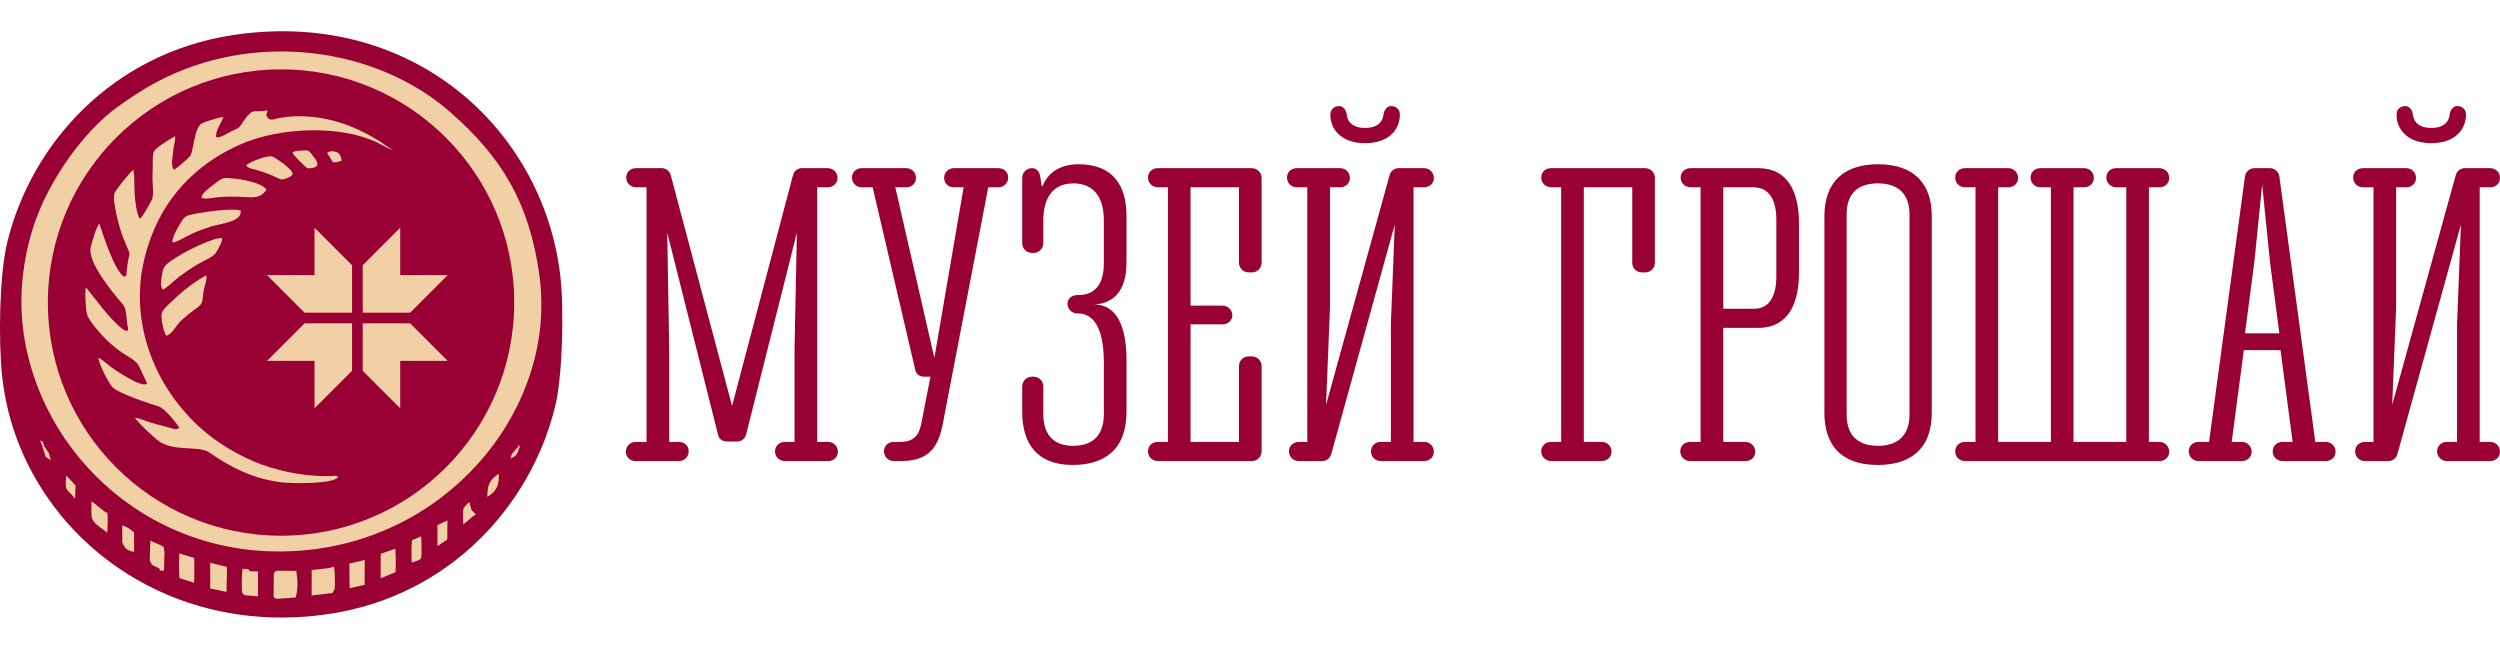
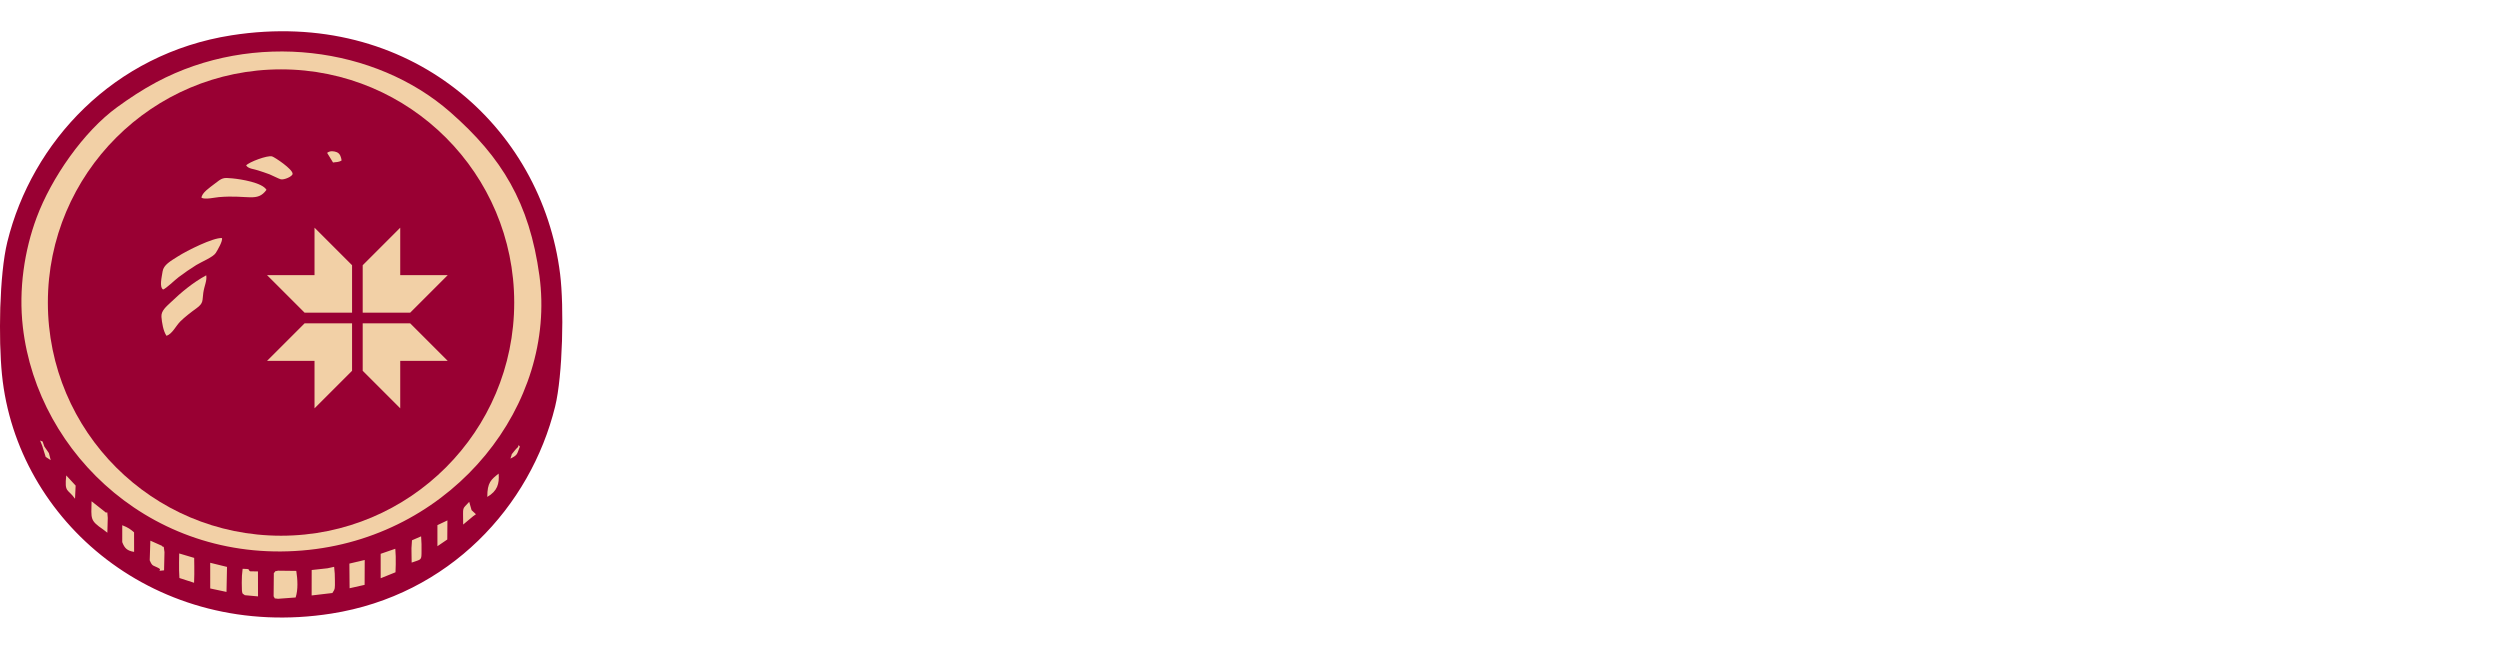
<svg xmlns="http://www.w3.org/2000/svg" width="240" height="62" viewBox="0 0 240 62" fill="none">
  <path fill-rule="evenodd" clip-rule="evenodd" d="M26.62 3.677C41.321 3.677 53.238 16.034 53.238 31.277C53.238 46.52 41.321 58.878 26.62 58.878C11.919 58.878 0.002 46.52 0.002 31.277C0.002 16.034 11.919 3.677 26.62 3.677Z" fill="#F2D0A6" />
  <path fill-rule="evenodd" clip-rule="evenodd" d="M26.98 6.659C39.343 6.659 49.365 16.681 49.365 29.044C49.365 41.407 39.343 51.429 26.98 51.429C14.617 51.429 4.595 41.407 4.595 29.044C4.595 16.681 14.617 6.659 26.98 6.659Z" fill="#990033" />
-   <path fill-rule="evenodd" clip-rule="evenodd" d="M16.678 16.311C16.982 16.159 18.04 15.229 18.243 14.985C18.597 14.558 18.611 12.176 19.43 11.815C19.804 11.65 21.112 11.225 21.453 11.234C21.248 11.819 20.591 12.666 20.774 13.18C21.223 13.228 21.858 12.767 22.261 12.584C23.063 12.219 22.907 12.307 23.325 11.707C24.39 10.177 24.228 10.906 25.692 10.585C25.668 10.917 25.386 11.06 25.779 11.387C26.017 11.586 26.332 11.421 26.683 11.353C29.4 10.827 32.38 11.402 34.904 12.696C35.376 12.938 35.898 13.214 36.394 13.52C36.699 13.708 37.601 14.392 37.82 14.477C37.425 14.341 36.691 13.916 36.283 13.717C32.681 11.954 26.774 12.203 23.002 13.895C17.772 16.239 14.724 20.399 13.697 25.589C12.794 30.157 14.073 36.005 18.682 40.552C20.669 42.513 23.177 43.896 25.199 44.623C27.173 45.332 29.47 45.73 31.541 45.712C32.3 45.706 32.154 45.58 32.458 45.794C32.005 46.492 28.108 46.405 27.222 46.322C26.414 46.246 25.394 46.033 24.71 45.811C22.994 45.252 21.601 44.487 20.094 43.435C19.078 42.726 16.535 43.442 15.097 42.233C14.391 41.64 13.617 40.917 12.947 40.142C13.214 40.125 12.977 40.111 13.242 40.157C13.352 40.175 13.439 40.212 13.539 40.249C14.684 40.672 15.061 40.725 16.171 41.028C16.5 41.118 16.898 41.328 17.212 41.072C16.967 40.597 15.729 39.169 15.293 39.037C14.496 38.796 11.208 37.724 10.748 37.119C10.293 36.522 9.486 34.922 9.439 34.334C9.795 34.489 10.162 34.86 10.554 35.155C10.884 35.403 11.312 35.696 11.686 35.915C12.197 36.213 13.607 37.13 14.116 36.846C14.045 36.573 13.627 35.784 13.457 35.388C12.952 34.208 12.17 34.513 10.205 32.603C9.703 32.114 8.491 30.778 8.336 30.122C8.238 29.71 8.115 27.751 8.266 27.606C9.184 28.7 10.612 30.787 11.888 31.665L12.183 31.798C12.365 31.555 12.289 31.534 12.231 31.203C12.082 30.339 12.199 29.683 11.74 29.155C10.897 28.186 8.338 25.143 8.714 23.724C8.822 23.313 9.248 21.704 9.537 21.465C9.87 22.473 10.97 25.915 11.886 26.56C12.215 26.507 12.118 26.433 12.15 26.122C12.409 23.55 12.737 25.114 11.782 22.709C11.46 21.897 10.72 19.105 11.005 18.517C11.179 18.16 12.4 16.6 12.794 16.299C12.93 16.782 12.882 18.014 12.924 18.631C12.958 19.142 13.104 20.608 13.435 20.995C13.669 20.882 14.373 19.554 14.562 19.202C14.815 18.728 14.615 17.551 14.638 17.001C14.736 14.608 14.415 14.656 15.469 13.916C15.88 13.628 16.353 13.325 16.799 13.074C16.877 13.464 16.656 13.974 16.607 14.654C16.572 15.146 16.387 15.802 16.678 16.311Z" fill="#F2D0A6" />
  <path fill-rule="evenodd" clip-rule="evenodd" d="M15.985 32.239C15.669 31.789 15.542 30.953 15.499 30.426C15.452 29.832 15.96 29.439 16.423 28.996C17.396 28.064 18.493 27.142 19.798 26.429C19.885 26.957 19.62 27.411 19.517 28.106C19.405 28.855 19.572 29.088 18.851 29.603C18.372 29.945 17.715 30.453 17.311 30.857C16.881 31.287 16.547 32.049 15.985 32.239Z" fill="#F2D0A6" />
  <path fill-rule="evenodd" clip-rule="evenodd" d="M21.308 22.851C21.408 23.127 20.88 24.016 20.715 24.283C20.466 24.684 19.315 25.149 18.837 25.447C18.254 25.811 17.704 26.189 17.154 26.603C16.779 26.887 15.964 27.685 15.655 27.797C15.283 27.533 15.525 26.632 15.609 26.058C15.703 25.419 16.381 25.06 17.094 24.605C17.93 24.071 20.447 22.804 21.308 22.851Z" fill="#F2D0A6" />
-   <path fill-rule="evenodd" clip-rule="evenodd" d="M23.1 20.23C23.279 21.305 21.1 21.477 20.23 21.754C19.611 21.951 19.019 22.167 18.423 22.441C17.897 22.683 17.049 23.222 16.568 23.292C16.446 22.922 17.046 21.891 17.231 21.57C17.761 20.648 17.881 20.696 18.915 20.49C19.654 20.343 22.559 19.934 23.1 20.23Z" fill="#F2D0A6" />
  <path fill-rule="evenodd" clip-rule="evenodd" d="M25.583 18.225C24.69 19.443 23.835 18.683 21.014 18.923C20.601 18.958 19.721 19.177 19.344 18.988C19.364 18.507 20.161 17.99 20.555 17.68C21.364 17.044 21.414 17.04 22.303 17.124C23.153 17.205 25.178 17.53 25.583 18.225Z" fill="#F2D0A6" />
  <path fill-rule="evenodd" clip-rule="evenodd" d="M23.63 15.88C23.893 15.557 25.695 14.882 26.121 15.015C26.385 15.097 28.107 16.245 28.09 16.688C28.08 16.944 27.259 17.296 26.944 17.21C26.752 17.158 26.161 16.852 25.87 16.733C25.485 16.577 25.156 16.494 24.768 16.357C24.378 16.219 23.845 16.214 23.63 15.88Z" fill="#F2D0A6" />
-   <path fill-rule="evenodd" clip-rule="evenodd" d="M29.543 16.165C29.297 16.032 28.184 14.94 28.072 14.651C28.385 14.431 28.706 14.468 29.044 14.45C29.521 14.425 29.591 14.36 29.946 14.833C30.375 15.405 31.042 16.12 29.543 16.165Z" fill="#F2D0A6" />
  <path fill-rule="evenodd" clip-rule="evenodd" d="M32.794 15.404C32.477 15.6 32.298 15.538 31.971 15.601L31.404 14.675C31.703 14.437 32.1 14.516 32.335 14.612C32.667 14.748 32.75 15.118 32.794 15.404Z" fill="#F2D0A6" />
  <path fill-rule="evenodd" clip-rule="evenodd" d="M30.194 21.858V26.415H25.637L29.241 30.018H33.798V25.462L30.194 21.858ZM42.98 26.415H38.422V21.858L34.819 25.462V30.018H39.376L42.98 26.415ZM38.422 39.2V34.643H42.98L39.376 31.04H34.819V35.597L38.422 39.2ZM30.194 39.2V34.643H25.637L29.241 31.04H33.798V35.597L30.194 39.2Z" fill="#F2D0A6" />
  <path fill-rule="evenodd" clip-rule="evenodd" d="M4.059 42.81L3.844 42.274C4.087 42.481 4.013 42.092 4.252 42.857L4.696 43.501L4.868 44.174L4.384 43.86L4.059 42.81ZM7.261 46.617L7.203 47.882C6.507 46.891 6.177 47.355 6.359 45.64L7.261 46.617ZM10.069 49.129C10.327 49.435 10.271 48.748 10.346 49.717L10.306 51.14L9.906 50.832C8.618 49.95 8.76 49.824 8.79 48.121L10.069 49.129ZM11.736 50.423C12.322 50.65 12.521 50.807 12.87 51.103L12.874 52.981C12.225 52.876 11.96 52.647 11.735 52.043L11.736 50.423ZM15.546 52.398C15.798 52.765 15.647 52.011 15.79 53.004L15.75 54.752C14.868 54.836 15.579 54.819 15.29 54.571C14.673 54.228 14.641 54.424 14.372 53.787L14.435 51.904L15.546 52.398ZM18.641 53.558L18.652 54.369L18.653 55.144L18.631 55.947L17.224 55.489L17.191 54.757L17.19 53.981L17.204 53.131L18.641 53.558ZM21.793 54.423L21.744 56.824L20.181 56.492L20.18 54.027L21.793 54.423ZM24 54.844L24.765 54.858L24.769 57.254L23.497 57.138C23.298 56.918 23.202 57.254 23.21 55.923C23.212 55.44 23.226 55.082 23.292 54.604C24.135 54.64 23.716 54.604 24 54.844ZM51.784 26.465C53.469 38.81 43.641 51.279 29.681 52.784C14.989 54.368 3.615 43.71 2.194 31.399C1.774 27.766 2.345 24.03 3.516 20.886C4.935 17.074 8.029 12.621 11.248 10.288C12.419 9.438 13.653 8.616 15.014 7.89C24.347 2.914 36.055 4.479 43.223 10.761C48.19 15.114 50.829 19.472 51.784 26.465ZM26.267 57.247L26.287 55.015C26.596 54.719 26.183 54.921 26.694 54.786L28.443 54.807C28.569 55.616 28.63 56.594 28.381 57.358L26.689 57.483C26.202 57.39 26.495 57.568 26.267 57.247ZM31.908 56.93L29.917 57.163L29.922 54.721L31.44 54.555L32.077 54.415C32.138 54.889 32.149 55.251 32.151 55.729C32.154 56.501 32.184 56.518 31.908 56.93ZM35.003 56.146L33.561 56.472L33.541 54.105L35.013 53.758L35.003 56.146ZM37.949 52.681L37.989 53.4L37.992 54.175L37.968 54.938L36.545 55.512L36.544 53.166L37.949 52.681ZM40.427 51.489L40.466 52.237L40.467 52.818C40.467 53.848 40.48 53.662 39.519 54.009L39.507 53.206L39.501 52.624L39.55 51.867L40.427 51.489ZM41.992 50.414L42.953 49.958L42.939 51.792L41.993 52.436L41.992 50.414ZM45.271 48.975L45.691 49.367L45.421 49.558L44.464 50.357C44.462 48.483 44.33 48.982 45.044 48.177L45.271 48.975ZM46.781 47.703C46.774 46.322 47.145 46.041 47.87 45.466C47.946 46.45 47.75 47.133 46.781 47.703ZM49.908 42.873C49.611 43.609 49.722 43.667 49.001 44.026C49.274 43.298 48.921 43.899 49.418 43.245C49.542 43.082 49.623 43.025 49.73 42.914C49.753 42.853 49.772 42.766 49.791 42.727L49.908 42.873ZM53.772 26.32C52.027 12.143 39.281 0.727 22.235 3.387C10.908 5.155 3.069 13.617 0.704 23.223C-0.073 26.38 -0.145 32.62 0.189 35.958C1.604 50.068 15.034 61.538 31.804 58.905C43.124 57.128 50.928 48.632 53.291 39.033C54.027 36.045 54.158 29.457 53.772 26.32Z" fill="#990033" />
-   <path fill-rule="evenodd" clip-rule="evenodd" d="M78.451 42.424V17.98H79.463C79.988 17.98 80.4 17.605 80.4 17.08C80.4 16.555 79.988 16.143 79.463 16.143H76.988C76.576 16.143 76.239 16.405 76.126 16.818L70.278 38.975L64.391 16.818C64.279 16.405 63.941 16.143 63.529 16.143H61.055C60.53 16.143 60.117 16.518 60.117 17.043C60.117 17.568 60.53 17.98 61.055 17.98H62.067V42.424H61.017C60.492 42.424 60.08 42.837 60.08 43.361C60.08 43.887 60.492 44.261 61.017 44.261H65.179C65.703 44.261 66.116 43.849 66.116 43.324C66.116 42.799 65.703 42.424 65.179 42.424H64.242V33.351L64.054 22.329L68.928 41.712C69.003 42.125 69.34 42.387 69.79 42.387H70.765C71.177 42.387 71.514 42.125 71.627 41.712L76.501 22.329L76.276 33.389V42.424H75.339C74.814 42.424 74.401 42.799 74.401 43.324C74.401 43.849 74.814 44.261 75.339 44.261H79.501C80.025 44.261 80.438 43.887 80.438 43.361C80.438 42.837 80.025 42.424 79.501 42.424H78.451ZM91.572 16.143C91.048 16.143 90.635 16.555 90.635 17.08C90.635 17.605 91.048 17.98 91.572 17.98H92.51L89.698 34.364L85.949 17.98H86.999C87.523 17.98 87.936 17.605 87.936 17.08C87.936 16.555 87.523 16.143 86.999 16.143H82.724C82.2 16.143 81.787 16.518 81.787 17.043C81.787 17.568 82.2 17.98 82.724 17.98H83.774L87.861 35.489C87.936 35.901 88.273 36.163 88.723 36.163H89.323L88.461 40.587C88.273 41.637 87.823 42.424 86.436 42.424H85.799C85.274 42.424 84.862 42.799 84.862 43.324C84.862 43.849 85.274 44.261 85.799 44.261H86.474C88.836 44.261 89.998 43.287 90.485 40.812L94.872 17.98H95.847C96.371 17.98 96.784 17.568 96.784 17.043C96.784 16.518 96.371 16.143 95.847 16.143H91.572ZM98.133 23.341C98.133 23.866 98.546 24.279 99.071 24.279H99.221C99.745 24.279 100.158 23.866 100.158 23.304V21.167C100.158 19.105 100.983 17.605 103.045 17.605C104.732 17.605 105.969 18.617 105.969 21.167V25.291C105.969 27.053 105.294 28.328 103.495 28.328H103.42C102.895 28.328 102.483 28.665 102.483 29.152C102.483 29.677 102.895 30.09 103.42 30.09H103.495C104.92 30.09 105.969 31.402 105.969 34.776V39.762C105.969 41.525 105.144 42.799 103.007 42.799C101.358 42.799 100.158 41.937 100.158 39.762V37.101C100.158 36.576 99.745 36.163 99.221 36.163H99.071C98.546 36.163 98.133 36.576 98.133 37.101V39.538C98.133 42.499 99.483 44.636 102.97 44.636C105.969 44.636 108.143 43.212 108.143 39.538V34.551C108.143 31.477 107.281 29.227 105.032 29.227C106.831 29.152 108.143 27.99 108.143 25.216V20.717C108.143 17.83 106.869 15.768 103.532 15.768C102.033 15.768 100.683 16.368 100.083 17.868H100.008L99.858 16.93C99.783 16.443 99.483 16.143 99.071 16.143C98.546 16.143 98.133 16.555 98.133 17.08V23.341ZM120.179 26.153C120.703 26.153 121.116 25.741 121.116 25.216V17.08C121.116 16.555 120.703 16.143 120.141 16.143H111.143C110.618 16.143 110.206 16.518 110.206 17.043C110.206 17.568 110.618 17.98 111.181 17.98H112.118V42.424H111.143C110.618 42.424 110.206 42.799 110.206 43.324C110.206 43.849 110.618 44.261 111.143 44.261H120.179C120.703 44.261 121.116 43.849 121.116 43.324V35.151C121.116 34.626 120.703 34.214 120.179 34.214H119.879C119.354 34.214 118.941 34.626 118.941 35.151V42.424H114.292V31.139H117.367C117.891 31.139 118.304 30.764 118.304 30.277C118.304 29.752 117.891 29.34 117.329 29.34H114.292V17.98H118.941V25.216C118.941 25.741 119.354 26.153 119.879 26.153H120.179ZM132.813 10.894C132.813 11.494 132.438 12.281 131.051 12.281C129.664 12.281 129.289 11.494 129.289 10.894V11.119C129.289 10.594 128.951 10.182 128.576 10.182C128.052 10.182 127.714 10.519 127.714 11.007C127.714 12.281 128.614 13.743 131.051 13.743C133.488 13.743 134.387 12.281 134.387 11.007C134.387 10.519 134.05 10.182 133.525 10.182C133.15 10.182 132.813 10.594 132.813 11.119V10.894ZM135.7 17.98H136.712C137.237 17.98 137.649 17.605 137.649 17.08C137.649 16.555 137.237 16.143 136.712 16.143H134.275C133.863 16.143 133.525 16.405 133.413 16.78L127.302 38.863L127.677 29.527V17.98H128.651C129.176 17.98 129.588 17.605 129.588 17.08C129.588 16.555 129.176 16.143 128.651 16.143H124.49C123.965 16.143 123.552 16.518 123.552 17.043C123.552 17.568 123.965 17.98 124.49 17.98H125.502V42.424H124.677C124.152 42.424 123.74 42.799 123.74 43.324C123.74 43.849 124.152 44.261 124.677 44.261H126.926C127.339 44.261 127.677 43.999 127.789 43.624L133.9 21.542L133.525 31.065V42.424H132.55C132.025 42.424 131.613 42.799 131.613 43.324C131.613 43.849 132.025 44.261 132.55 44.261H136.712C137.237 44.261 137.649 43.887 137.649 43.361C137.649 42.837 137.237 42.424 136.712 42.424H135.7V17.98ZM148.897 16.143C148.371 16.143 147.959 16.518 147.959 17.043C147.959 17.568 148.371 17.98 148.934 17.98H149.871V42.424H148.897C148.371 42.424 147.959 42.799 147.959 43.324C147.959 43.849 148.371 44.261 148.934 44.261H153.733C154.295 44.261 154.708 43.887 154.708 43.361C154.708 42.837 154.295 42.424 153.77 42.424H152.046V17.98H156.695V25.216C156.695 25.741 157.107 26.153 157.632 26.153H157.932C158.457 26.153 158.869 25.741 158.869 25.216V17.08C158.869 16.555 158.457 16.143 157.932 16.143H148.897ZM162.281 16.143C161.756 16.143 161.343 16.518 161.343 17.043C161.343 17.568 161.756 17.98 162.318 17.98H163.256V42.424H162.243C161.718 42.424 161.306 42.799 161.306 43.324C161.306 43.849 161.718 44.261 162.243 44.261H167.567C168.092 44.261 168.504 43.887 168.504 43.361C168.504 42.837 168.092 42.424 167.529 42.424H165.43V31.477H168.804C171.054 31.477 172.704 29.977 172.704 26.153V21.467C172.704 18.392 171.616 16.143 168.804 16.143H162.281ZM170.529 26.528C170.529 28.328 169.929 29.64 168.392 29.64H165.43V17.98H168.317C169.592 17.98 170.529 18.843 170.529 21.092V26.528ZM175.14 39.612C175.14 42.537 176.565 44.636 180.277 44.636C183.276 44.636 185.45 43.212 185.45 39.612V20.754C185.45 17.868 183.988 15.768 180.277 15.768C177.315 15.768 175.14 17.193 175.14 20.792V39.612ZM183.314 39.8C183.314 41.525 182.451 42.799 180.277 42.799C178.552 42.799 177.277 41.974 177.277 39.8V20.567C177.277 18.843 178.102 17.605 180.277 17.605C182.039 17.605 183.314 18.43 183.314 20.605V39.8ZM206.296 17.98H207.308C207.833 17.98 208.245 17.605 208.245 17.08C208.245 16.555 207.833 16.143 207.308 16.143H203.146C202.621 16.143 202.209 16.518 202.209 17.043C202.209 17.568 202.621 17.98 203.184 17.98H204.121V42.424H199.06V17.98H200.072C200.597 17.98 201.009 17.605 201.009 17.08C201.009 16.555 200.597 16.143 200.072 16.143H195.873C195.348 16.143 194.935 16.518 194.935 17.043C194.935 17.568 195.348 17.98 195.873 17.98H196.885V42.424H191.824V17.98H192.799C193.323 17.98 193.736 17.605 193.736 17.08C193.736 16.555 193.323 16.143 192.799 16.143H188.637C188.112 16.143 187.7 16.518 187.7 17.043C187.7 17.568 188.112 17.98 188.637 17.98H189.649V42.424H188.637C188.112 42.424 187.7 42.799 187.7 43.324C187.7 43.849 188.112 44.261 188.637 44.261H207.308C207.833 44.261 208.245 43.887 208.245 43.361C208.245 42.837 207.833 42.424 207.308 42.424H206.296V17.98ZM222.267 42.424L218.817 16.93C218.742 16.48 218.368 16.143 217.918 16.143H216.418C215.968 16.143 215.593 16.48 215.518 16.93L212.069 42.424H211.057C210.532 42.424 210.119 42.799 210.119 43.324C210.119 43.849 210.532 44.261 211.057 44.261H215.218C215.743 44.261 216.155 43.887 216.155 43.361C216.155 42.837 215.743 42.424 215.218 42.424H214.244L215.406 33.614H218.93L220.092 42.424H219.117C218.593 42.424 218.18 42.799 218.18 43.324C218.18 43.849 218.593 44.261 219.117 44.261H223.279C223.804 44.261 224.216 43.887 224.216 43.361C224.216 42.837 223.804 42.424 223.279 42.424H222.267ZM218.817 32.002H215.518L216.418 25.141L217.168 17.717L217.918 25.141L218.817 32.002ZM235.164 10.894C235.164 11.494 234.789 12.281 233.401 12.281C232.014 12.281 231.64 11.494 231.64 10.894V11.119C231.64 10.594 231.302 10.182 230.927 10.182C230.402 10.182 230.065 10.519 230.065 11.007C230.065 12.281 230.965 13.743 233.401 13.743C235.839 13.743 236.738 12.281 236.738 11.007C236.738 10.519 236.401 10.182 235.876 10.182C235.501 10.182 235.164 10.594 235.164 11.119V10.894ZM238.05 17.98H239.063C239.588 17.98 240 17.605 240 17.08C240 16.555 239.588 16.143 239.063 16.143H236.626C236.213 16.143 235.876 16.405 235.763 16.78L229.652 38.863L230.027 29.527V17.98H231.002C231.527 17.98 231.939 17.605 231.939 17.08C231.939 16.555 231.527 16.143 231.002 16.143H226.841C226.316 16.143 225.903 16.518 225.903 17.043C225.903 17.568 226.316 17.98 226.841 17.98H227.853V42.424H227.028C226.503 42.424 226.091 42.799 226.091 43.324C226.091 43.849 226.503 44.261 227.028 44.261H229.277C229.69 44.261 230.027 43.999 230.14 43.624L236.251 21.542L235.876 31.065V42.424H234.901C234.376 42.424 233.964 42.799 233.964 43.324C233.964 43.849 234.376 44.261 234.901 44.261H239.063C239.588 44.261 240 43.887 240 43.361C240 42.837 239.588 42.424 239.063 42.424H238.05V17.98Z" fill="#990033" />
</svg>